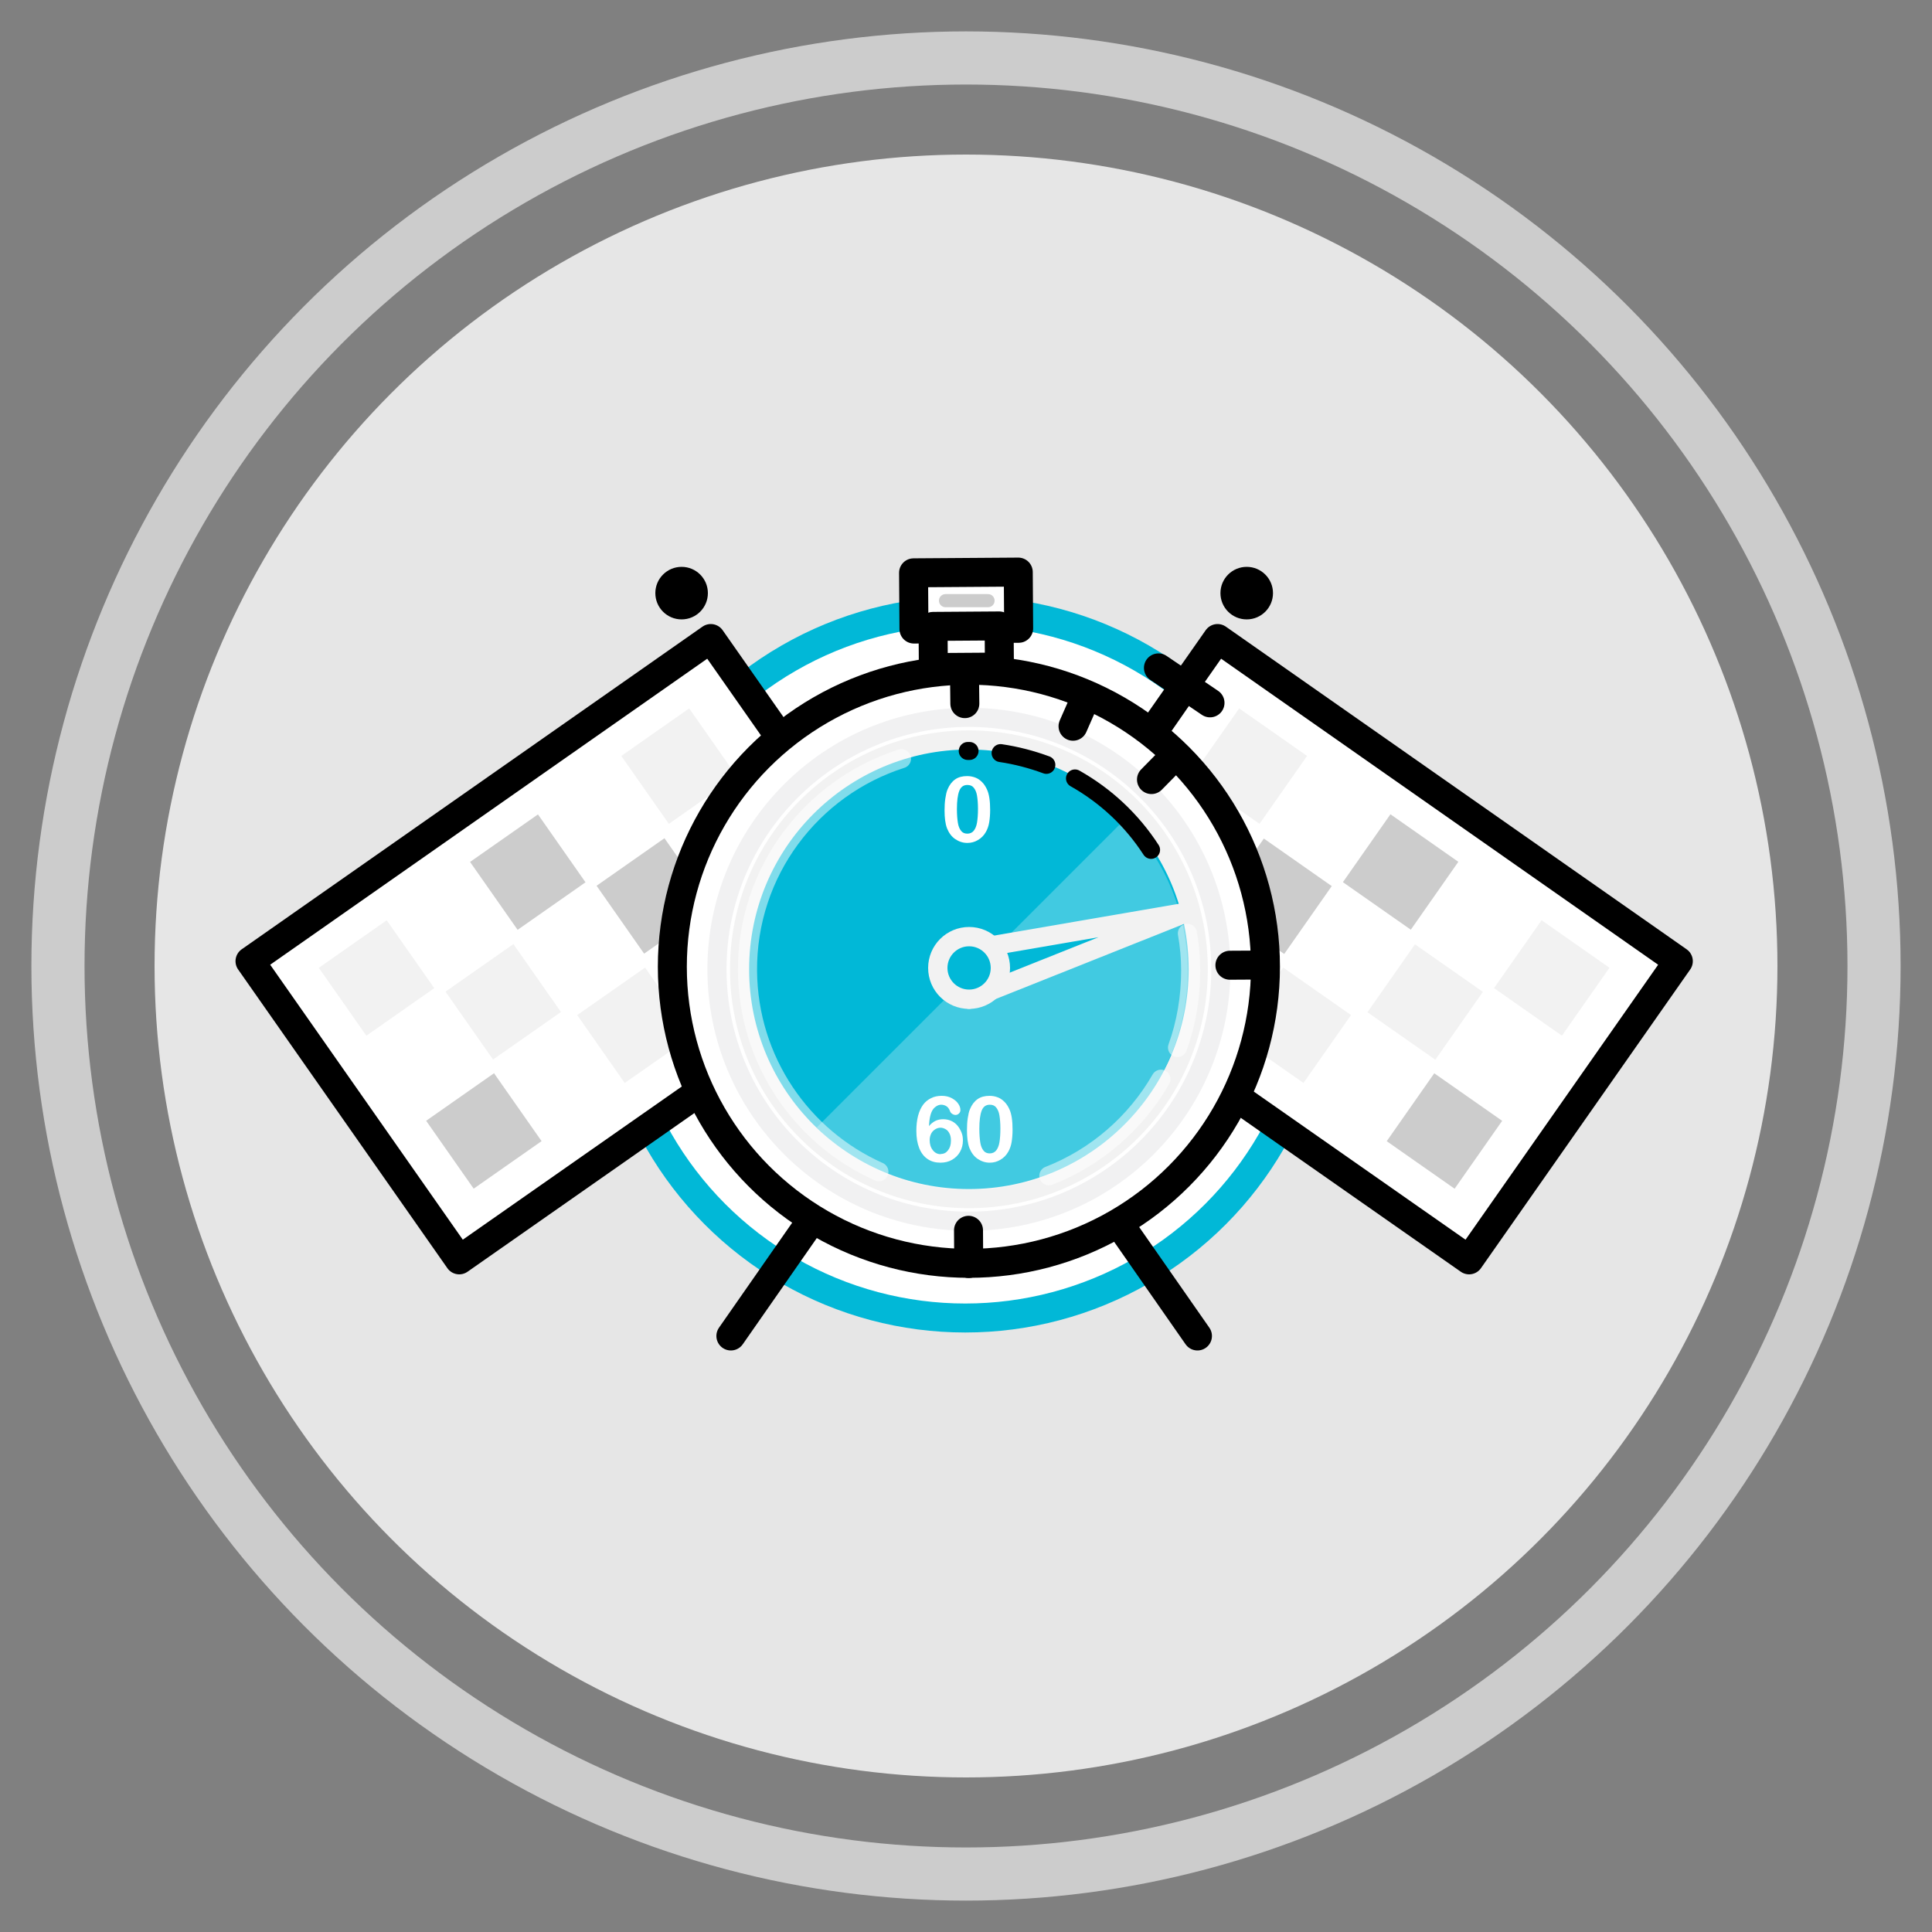
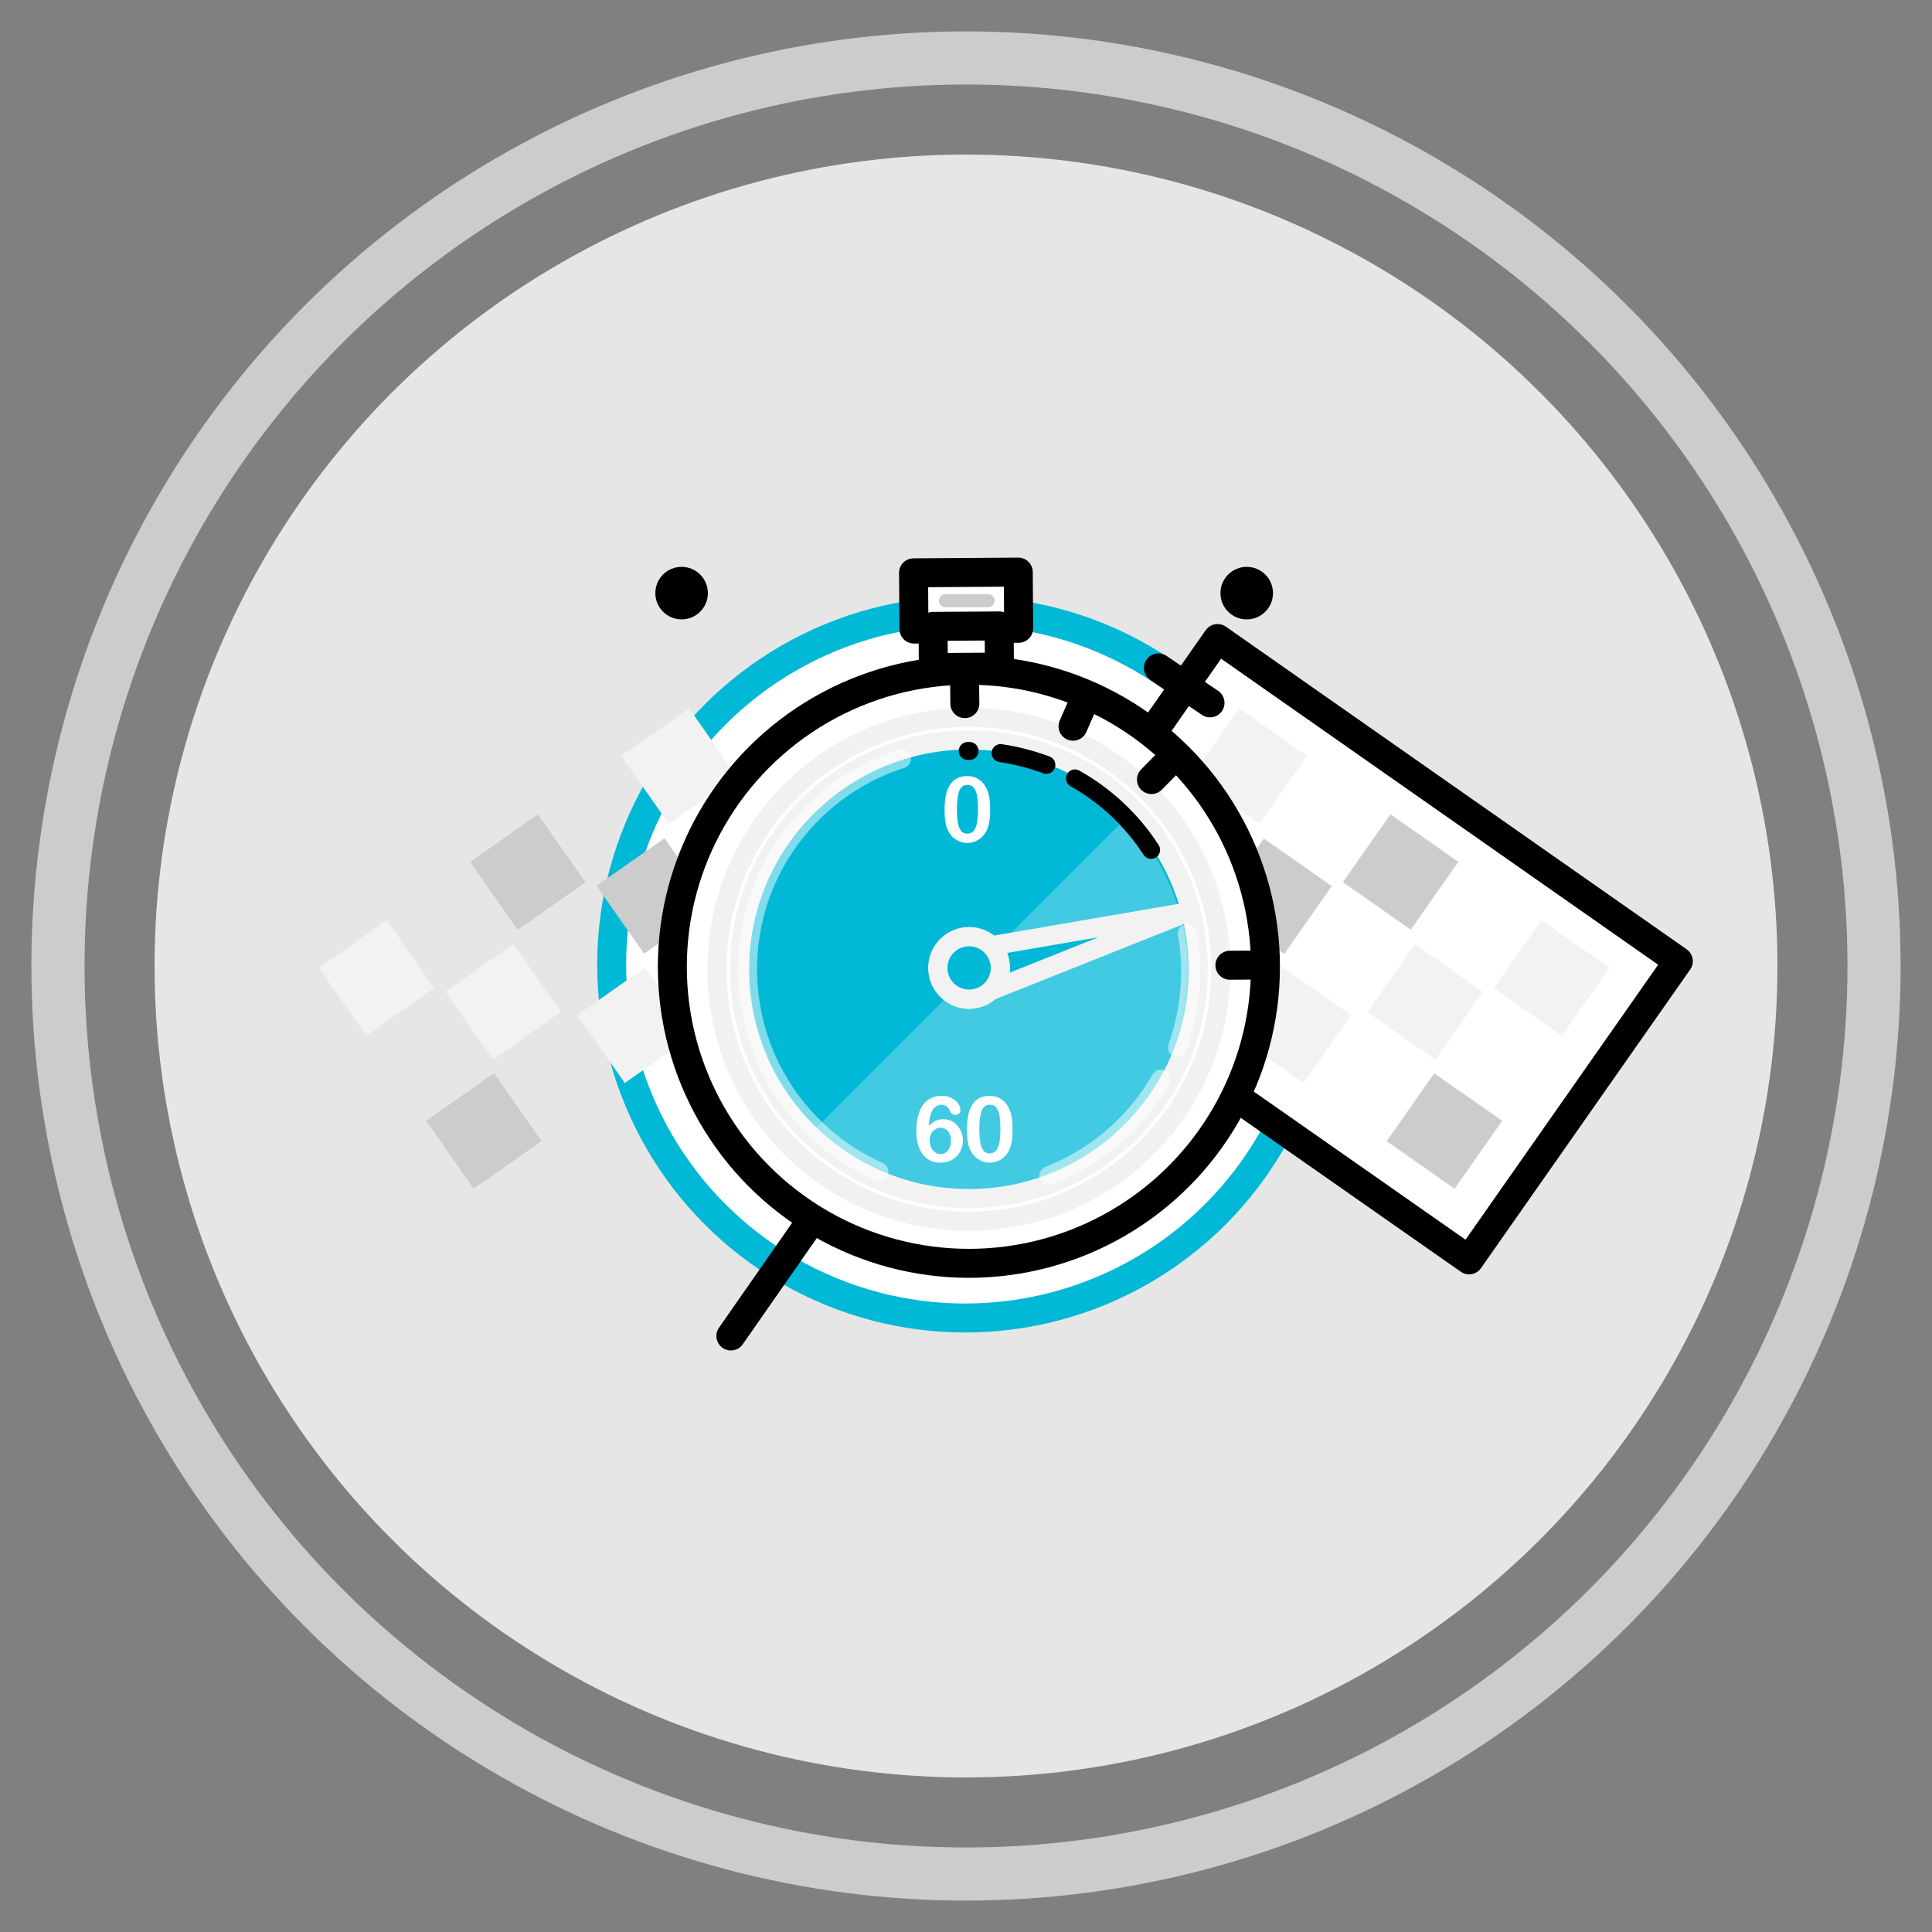
<svg xmlns="http://www.w3.org/2000/svg" id="Artwork" viewBox="0 0 100 100">
  <rect x="0" y="0" width="100" height="100" fill="#808080" stroke="none" />
  <defs>
    <style>.cls-1,.cls-2,.cls-3,.cls-4,.cls-5,.cls-6,.cls-7,.cls-8,.cls-9{stroke-linecap:round;}.cls-1,.cls-10,.cls-4,.cls-11,.cls-9,.cls-12{stroke-miterlimit:10;}.cls-1,.cls-3,.cls-4,.cls-5,.cls-8,.cls-12{fill:none;}.cls-1,.cls-5,.cls-7,.cls-8,.cls-9{stroke:#000;}.cls-1,.cls-11,.cls-7,.cls-8,.cls-9{stroke-width:1.5px;}.cls-2,.cls-13,.cls-10,.cls-6{fill:#01b8d7;}.cls-2,.cls-10{stroke:#f2f2f2;}.cls-2,.cls-3,.cls-5,.cls-6,.cls-7,.cls-8{stroke-linejoin:round;}.cls-14{fill:#f2f2f2;}.cls-15{fill:#e6e6e6;}.cls-16,.cls-11,.cls-7,.cls-17,.cls-9{fill:#fff;}.cls-18{fill:#ccc;}.cls-10,.cls-3,.cls-4{stroke-width:.99px;}.cls-3{opacity:.5;stroke:#fff;}.cls-4{stroke:#f1f1f2;}.cls-5{stroke-width:.93px;}.cls-6{stroke-width:.68px;}.cls-6,.cls-12{stroke:#ccc;}.cls-11{stroke:#01b8d7;}.cls-17{opacity:.25;}.cls-12{stroke-width:2.75px;}</style>
  </defs>
  <circle class="cls-12" cx="50" cy="50" r="47" />
  <circle class="cls-15" cx="50" cy="50" r="42" />
  <circle class="cls-11" cx="49.96" cy="49.92" r="18.3" />
  <g>
-     <line class="cls-1" x1="57.03" y1="62.05" x2="61.98" y2="69.15" />
-     <polyline class="cls-7" points="41.28 39.46 36.79 33.05 12.94 49.75 23.77 65.21 37.58 55.55" />
    <rect class="cls-14" x="33" y="37.51" width="4.29" height="4.29" transform="translate(86.68 51.98) rotate(145)" />
    <rect class="cls-18" x="31.73" y="44.24" width="4.29" height="4.29" transform="translate(88.22 64.94) rotate(145)" />
    <rect class="cls-18" x="25.18" y="42.99" width="4.29" height="4.29" transform="translate(75.59 66.44) rotate(145)" />
    <rect class="cls-14" x="30.73" y="50.92" width="4.29" height="4.29" transform="translate(90.23 77.68) rotate(145)" />
    <rect class="cls-14" x="23.9" y="49.72" width="4.29" height="4.29" transform="translate(77.13 79.4) rotate(145)" />
    <rect class="cls-14" x="17.35" y="48.47" width="4.29" height="4.29" transform="translate(64.49 80.9) rotate(145)" />
    <rect class="cls-18" x="22.9" y="56.4" width="4.29" height="4.29" transform="translate(79.14 92.13) rotate(145)" />
    <circle cx="35.28" cy="30.7" r="1.36" />
  </g>
  <g>
    <line class="cls-1" x1="42.78" y1="62.05" x2="37.83" y2="69.15" />
    <polyline class="cls-7" points="58.53 39.46 63.02 33.05 86.87 49.75 76.04 65.21 62.23 55.55" />
    <rect class="cls-14" x="62.52" y="37.51" width="4.29" height="4.29" transform="translate(34.44 -29.92) rotate(35)" />
    <rect class="cls-18" x="63.8" y="44.24" width="4.29" height="4.29" transform="translate(38.53 -29.43) rotate(35)" />
    <rect class="cls-18" x="70.35" y="42.99" width="4.29" height="4.29" transform="translate(39 -33.42) rotate(35)" />
    <rect class="cls-14" x="64.8" y="50.92" width="4.29" height="4.29" transform="translate(42.54 -28.8) rotate(35)" />
    <rect class="cls-14" x="71.62" y="49.72" width="4.29" height="4.29" transform="translate(43.09 -32.93) rotate(35)" />
    <rect class="cls-14" x="78.17" y="48.47" width="4.29" height="4.29" transform="translate(43.56 -36.91) rotate(35)" />
    <rect class="cls-18" x="72.62" y="56.4" width="4.29" height="4.29" transform="translate(47.1 -32.3) rotate(35)" />
    <circle cx="64.53" cy="30.7" r="1.36" />
  </g>
  <g>
    <ellipse class="cls-13" cx="49.96" cy="49.92" rx="13.44" ry="13.5" />
    <path class="cls-17" d="M58.97,40.78c5.03,5.03,5.03,13.2,0,18.23s-13.2,5.03-18.23,0l18.23-18.23Z" />
    <circle class="cls-1" cx="50.02" cy="49.92" r="13.31" />
  </g>
  <circle class="cls-9" cx="50.15" cy="50.04" r="15.35" />
  <circle class="cls-4" cx="50.15" cy="50.17" r="13.04" />
  <circle class="cls-10" cx="50.15" cy="50.17" r="11.87" />
  <path class="cls-17" d="M58.23,42.4c4.36,4.36,4.32,11.47-.08,15.88-4.41,4.41-11.52,4.45-15.88,.08l15.96-15.96Z" />
  <path class="cls-3" d="M61.46,48.31c.11,.62,.17,1.26,.17,1.92,0,1.4-.23,2.74-.68,3.99" />
  <rect class="cls-7" x="47.29" y="29.63" width="5.42" height="2.91" transform="translate(-.21 .35) rotate(-.4)" />
  <rect class="cls-7" x="48.3" y="32.41" width="3.42" height="2.13" transform="translate(-.23 .35) rotate(-.4)" />
-   <line class="cls-8" x1="50.14" y1="65.4" x2="50.13" y2="63.68" />
  <line class="cls-8" x1="49.94" y1="36.42" x2="49.92" y2="34.71" />
  <line class="cls-8" x1="65.37" y1="49.95" x2="63.66" y2="49.96" />
  <line class="cls-8" x1="60.8" y1="39.13" x2="59.6" y2="40.35" />
  <line class="cls-8" x1="56.23" y1="36.02" x2="55.54" y2="37.59" />
  <line class="cls-8" x1="59.98" y1="37.47" x2="61.07" y2="35.9" />
  <line class="cls-8" x1="59.96" y1="34.57" x2="62.63" y2="36.38" />
  <path class="cls-3" d="M45.49,60.65c-3.98-1.77-6.76-5.75-6.8-10.39-.04-5.14,3.32-9.51,7.97-10.99" />
  <path class="cls-3" d="M60.09,55.86c-1.3,2.26-3.34,4.04-5.8,5" />
  <line class="cls-6" x1="48.94" y1="31.09" x2="51.14" y2="31.09" />
  <path class="cls-16" d="M51.25,41.92c0,.25-.02,.47-.05,.65s-.09,.35-.17,.49c-.1,.18-.24,.32-.41,.42s-.35,.15-.55,.15c-.23,0-.44-.07-.63-.2s-.32-.31-.42-.55c-.05-.13-.08-.27-.1-.42s-.03-.32-.03-.5c0-.23,.01-.44,.04-.63s.06-.35,.12-.48c.09-.22,.22-.39,.39-.51s.38-.17,.62-.17c.16,0,.3,.03,.43,.08s.24,.13,.34,.23,.18,.22,.25,.37c.12,.25,.17,.61,.17,1.08Zm-.63-.05c0-.28-.02-.51-.05-.69s-.09-.31-.17-.41-.19-.14-.33-.14c-.2,0-.34,.1-.42,.31s-.12,.52-.12,.94c0,.29,.02,.52,.05,.71s.09,.32,.17,.42,.19,.14,.32,.14,.25-.05,.33-.15,.14-.24,.17-.42,.05-.42,.05-.72Z" />
  <g>
    <path class="cls-16" d="M48.07,58.3c.1-.12,.22-.22,.34-.28s.26-.09,.41-.09,.28,.03,.4,.08,.23,.13,.32,.23,.16,.22,.22,.36,.08,.28,.08,.43c0,.22-.05,.41-.15,.59s-.24,.31-.41,.41-.38,.15-.6,.15c-.26,0-.48-.06-.67-.19s-.33-.31-.43-.56-.15-.55-.15-.9c0-.29,.03-.55,.09-.78s.15-.42,.26-.57,.25-.26,.41-.34,.34-.12,.55-.12,.37,.04,.52,.12,.26,.17,.34,.29,.11,.22,.11,.33c0,.06-.02,.12-.07,.17s-.11,.08-.18,.08c-.06,0-.12-.02-.18-.06s-.1-.1-.12-.17c-.04-.09-.09-.17-.17-.22s-.17-.08-.27-.08c-.08,0-.16,.02-.24,.07s-.15,.11-.2,.19c-.11,.16-.18,.45-.2,.87Zm.62,1.43c.16,0,.28-.06,.38-.19s.15-.29,.15-.5c0-.14-.02-.26-.07-.36s-.11-.18-.2-.23-.17-.08-.27-.08-.19,.03-.27,.08-.16,.12-.21,.22-.08,.21-.08,.34c0,.21,.05,.38,.16,.52s.24,.21,.41,.21Z" />
    <path class="cls-16" d="M52.41,58.47c0,.25-.02,.47-.05,.65s-.09,.35-.17,.49c-.1,.18-.24,.32-.41,.42s-.35,.15-.55,.15c-.23,0-.44-.07-.63-.2s-.32-.31-.42-.55c-.05-.13-.08-.27-.1-.42s-.03-.32-.03-.5c0-.23,.01-.44,.04-.63s.06-.35,.12-.48c.09-.22,.22-.39,.39-.51s.38-.17,.62-.17c.16,0,.3,.03,.43,.08s.24,.13,.34,.23,.18,.22,.25,.37c.12,.25,.17,.61,.17,1.08Zm-.63-.05c0-.28-.02-.51-.05-.69s-.09-.31-.17-.41-.19-.14-.33-.14c-.2,0-.34,.1-.42,.31s-.12,.52-.12,.94c0,.29,.02,.52,.05,.71s.09,.32,.17,.42,.19,.14,.32,.14,.25-.05,.33-.15,.14-.24,.17-.42,.05-.42,.05-.72Z" />
  </g>
  <path class="cls-5" d="M55.64,40.29c1.6,.9,2.95,2.17,3.94,3.7" />
  <path class="cls-5" d="M51.79,38.98c.82,.12,1.61,.33,2.37,.61" />
  <path class="cls-5" d="M50.14,38.87c.18,0-.18,0,0,0" />
  <polygon class="cls-2" points="61.47 47.21 49.61 49.25 50.16 51.72 61.47 47.21" />
  <circle class="cls-2" cx="50.16" cy="50.1" r="1.62" />
</svg>